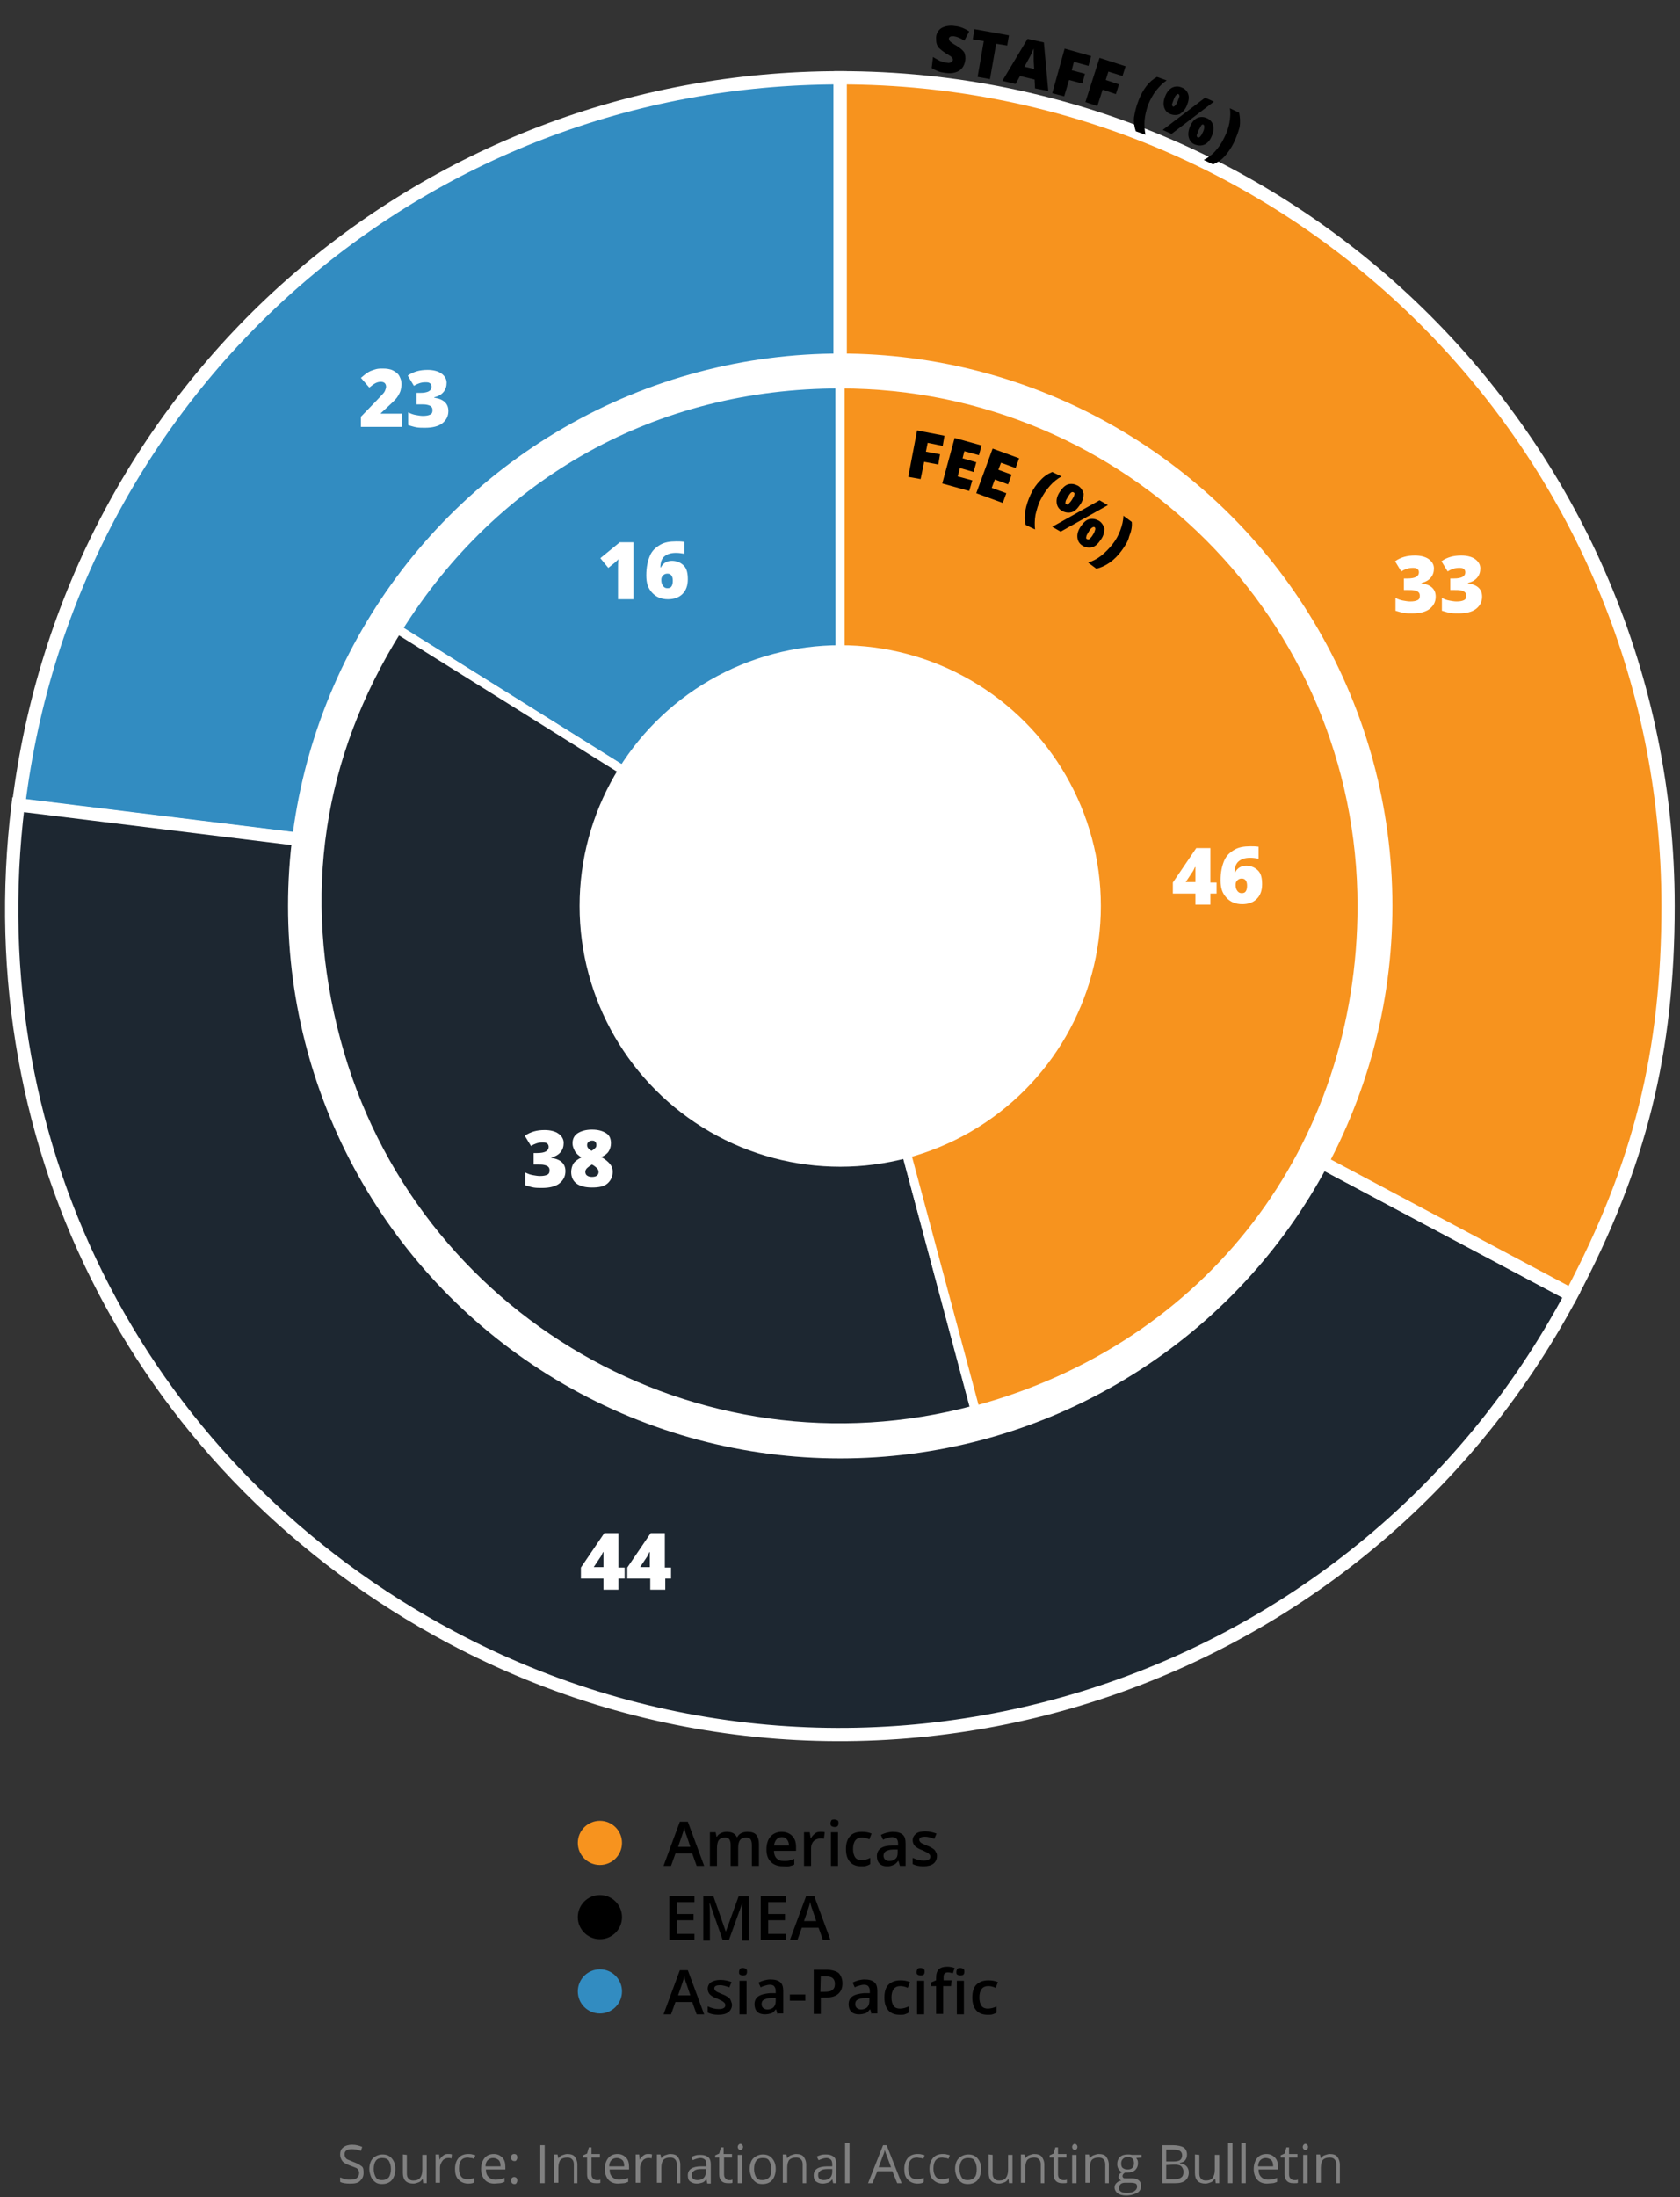
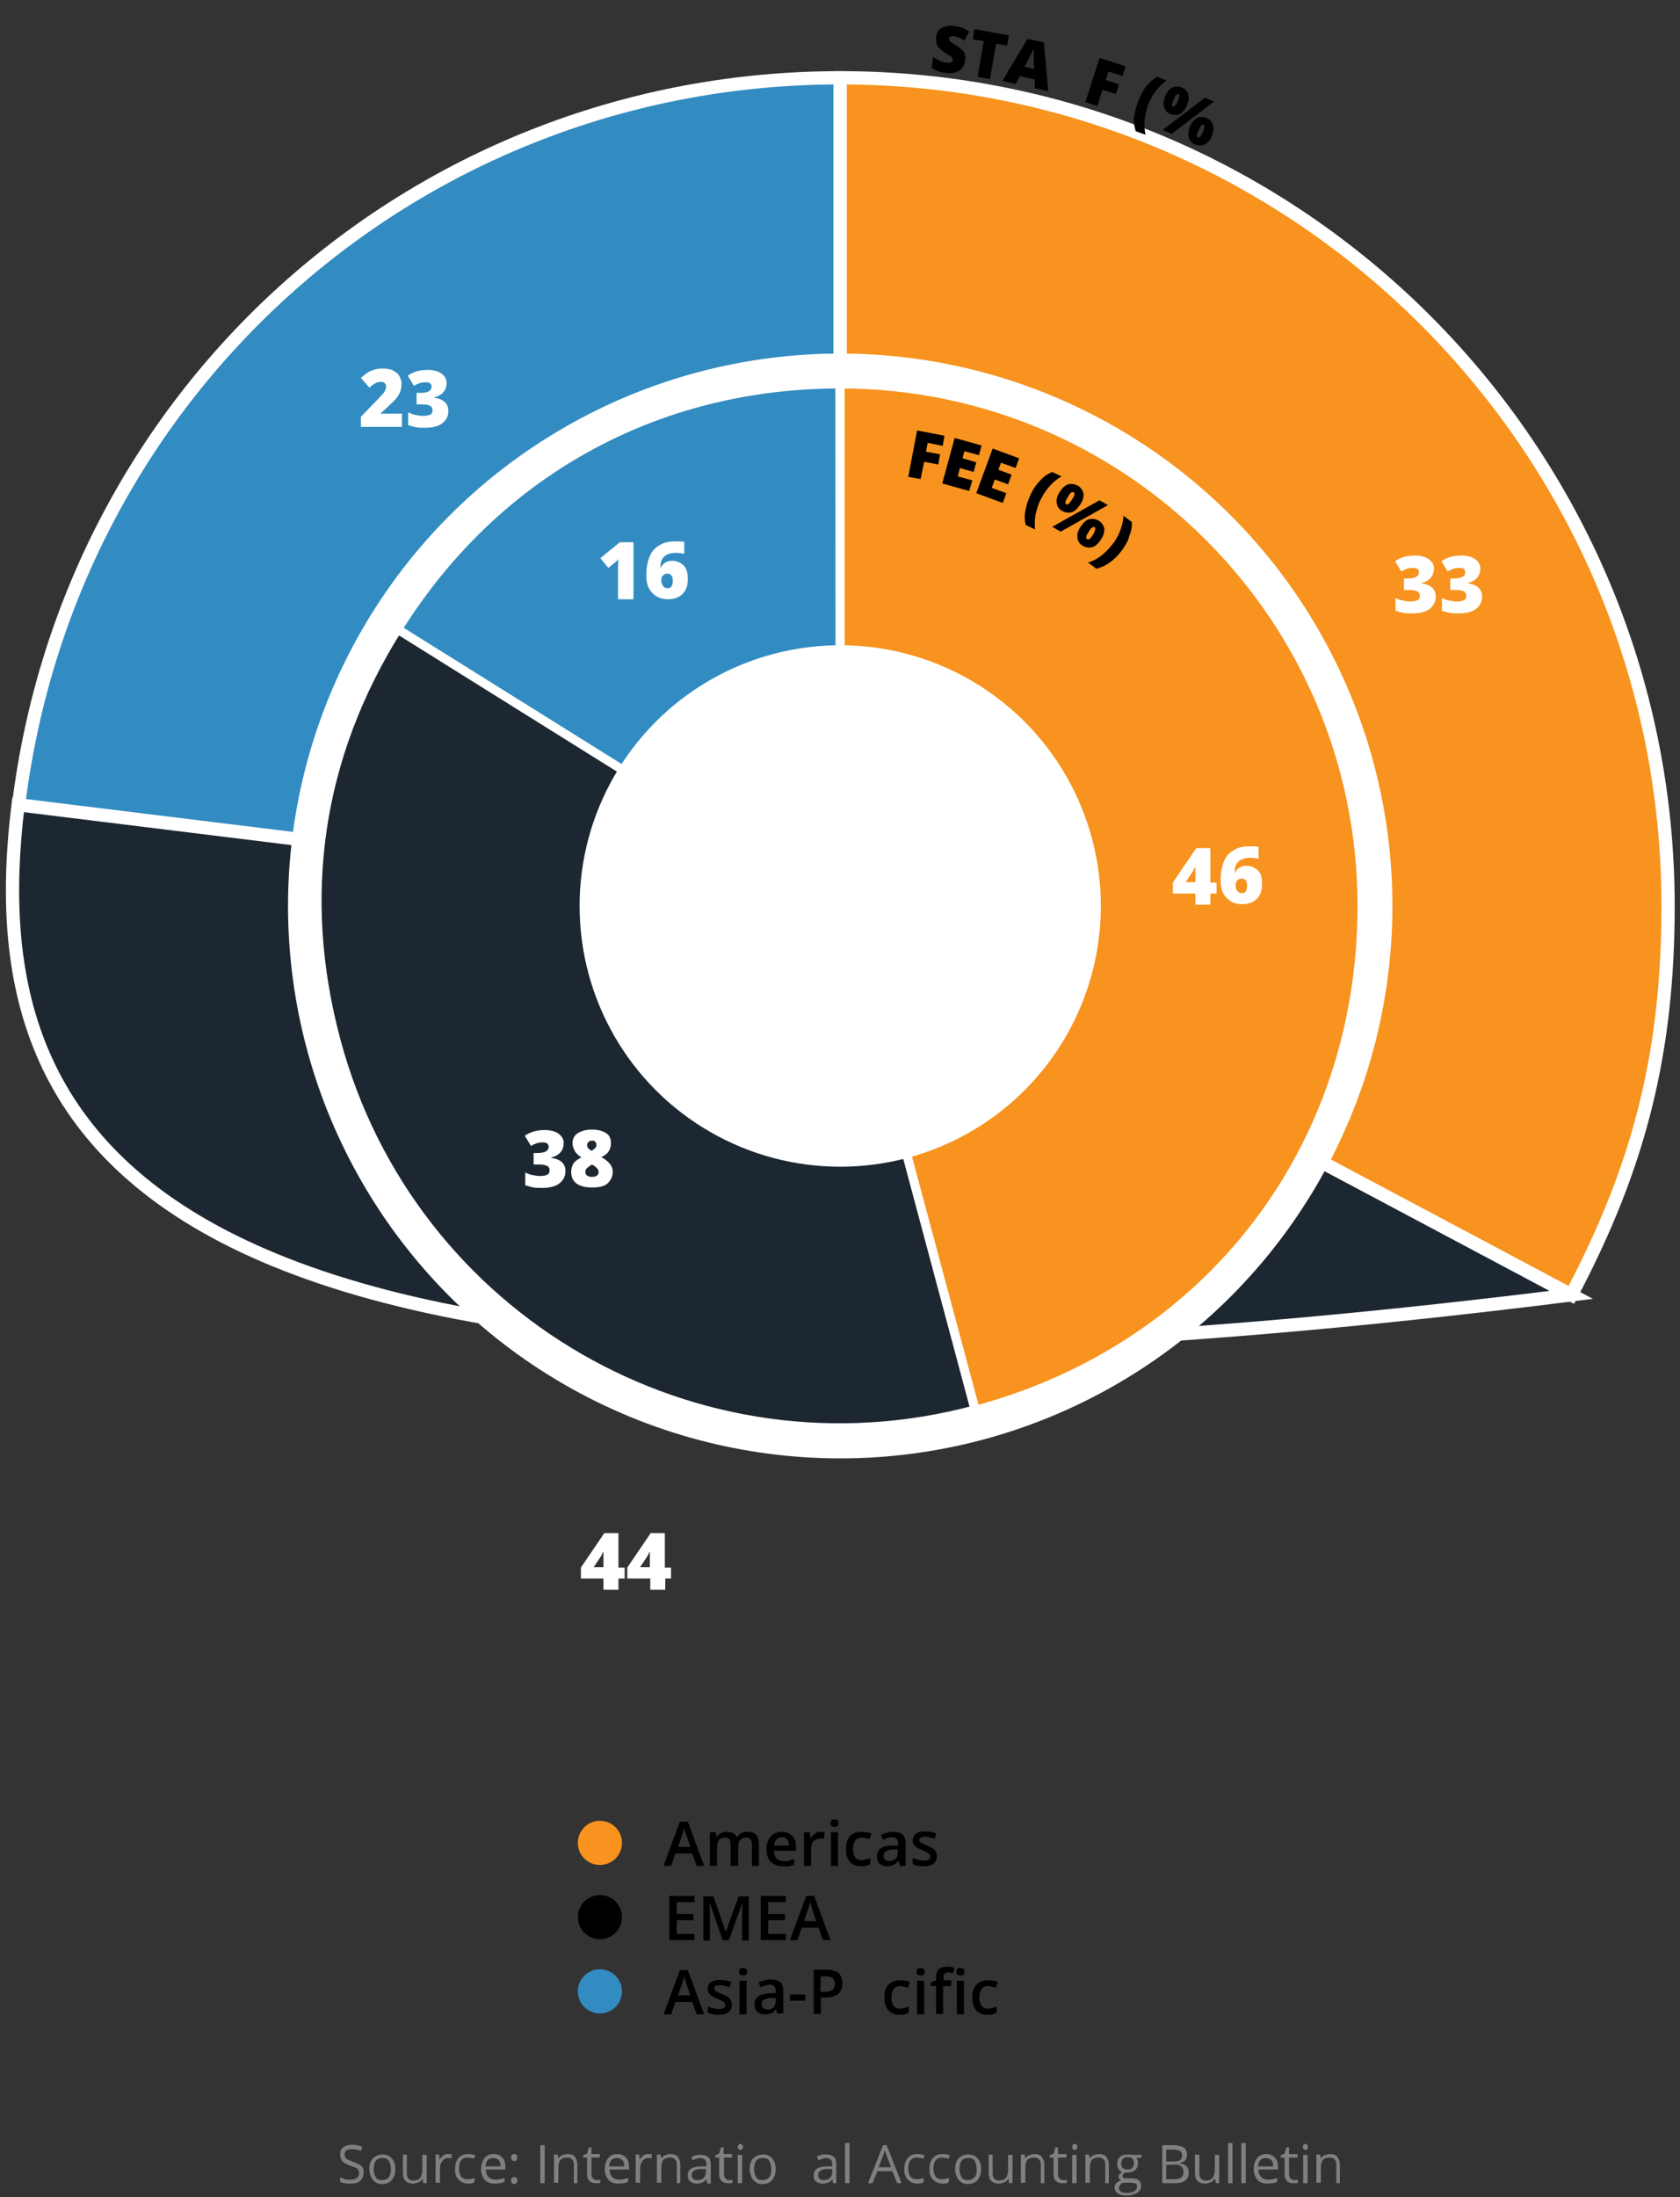
<svg xmlns="http://www.w3.org/2000/svg" version="1.1" id="Layer_1" x="0px" y="0px" viewBox="0 0 380.3 497.2" style="enable-background:new 0 0 380.3 497.2;" xml:space="preserve" width="380.3" height="497.2">
  <rect x="0" y="0" width="380.3" height="497.2" fill="#333333" stroke="none" />
  <style type="text/css">
	.st0{fill:#328CC1;stroke:#FFFFFF;stroke-width:3;stroke-miterlimit:10;}
	.st1{fill:#1D2731;stroke:#FFFFFF;stroke-width:3;stroke-miterlimit:10;}
	.st2{fill:#F7931E;stroke:#FFFFFF;stroke-width:3;stroke-miterlimit:10;}
	.st3{fill:#FFFFFF;}
	.st4{fill:#328CC1;stroke:#FFFFFF;stroke-width:2;stroke-miterlimit:10;}
	.st5{fill:#1D2731;stroke:#FFFFFF;stroke-width:2;stroke-miterlimit:10;}
	.st6{fill:#F7931E;stroke:#FFFFFF;stroke-width:2;stroke-miterlimit:10;}
	.st7{fill:#808080;}
	.st8{fill:#F7931E;}
	.st9{fill:#328CC1;}
</style>
  <g>
    <g>
      <g>
        <g>
          <g>
            <path class="st0" d="M190.2,205l-186-22.8C15.8,87.7,95,17.6,190.2,17.6V205z" />
          </g>
        </g>
        <g>
          <g>
-             <path class="st1" d="M190.2,205l165.5,88c-48.6,91.4-162.1,126.1-253.5,77.5C32.7,333.5-5.5,260.2,4.1,182.1L190.2,205z" />
+             <path class="st1" d="M190.2,205l165.5,88C32.7,333.5-5.5,260.2,4.1,182.1L190.2,205z" />
          </g>
        </g>
        <g>
          <g>
            <path class="st2" d="M190.2,205V17.6c103.5,0,187.4,83.9,187.4,187.4c0,33.1-6.4,58.7-21.9,88L190.2,205z" />
          </g>
        </g>
      </g>
    </g>
    <circle class="st3" cx="190.2" cy="205" r="125" />
    <g>
      <g>
        <g>
          <g>
            <path class="st4" d="M190.2,205L90,142.4c22.1-35.4,58.4-55.5,100.1-55.5L190.2,205L190.2,205z" />
          </g>
        </g>
        <g>
          <g>
            <path class="st5" d="M190.2,205l30.5,114c-63,16.9-127.7-20.5-144.6-83.5c-8.8-32.8-4.1-64.4,13.9-93.1L190.2,205z" />
          </g>
        </g>
        <g>
          <g>
            <path class="st6" d="M190.2,205V86.9c65.2,0,118.1,52.9,118.1,118.1c0,54.8-34.6,99.9-87.5,114.1L190.2,205z" />
          </g>
        </g>
      </g>
    </g>
    <circle class="st3" cx="190.2" cy="205" r="59" />
    <g>
      <path class="st3" d="M141.4,357.2H140v2.5h-3.4v-2.5h-5.1v-2.5l5.3-7.8h3.2v7.8h1.4V357.2z M136.6,354.6v-1.5c0-0.3,0-0.7,0-1.1    s0-0.7,0-0.8h-0.1c-0.2,0.5-0.4,0.9-0.7,1.3l-1.4,2.1H136.6z" />
      <path class="st3" d="M152,357.2h-1.4v2.5h-3.4v-2.5H142v-2.5l5.3-7.8h3.2v7.8h1.4v2.5H152z M147.1,354.6v-1.5c0-0.3,0-0.7,0-1.1    s0-0.7,0-0.8H147c-0.2,0.5-0.4,0.9-0.7,1.3l-1.4,2.1H147.1z" />
    </g>
    <g>
      <path class="st3" d="M91,96.6h-9.3v-2.3l3.1-3.2c0.9-0.9,1.5-1.6,1.8-1.9s0.5-0.6,0.6-0.9s0.2-0.5,0.2-0.8s-0.1-0.6-0.3-0.8    s-0.5-0.3-0.9-0.3s-0.8,0.1-1.2,0.3s-0.9,0.6-1.4,1l-1.9-2.2c0.7-0.6,1.2-1,1.7-1.3s0.9-0.4,1.5-0.6s1.1-0.2,1.8-0.2    c0.8,0,1.6,0.1,2.2,0.4s1.2,0.7,1.5,1.3s0.5,1.1,0.5,1.8c0,0.5-0.1,1-0.2,1.4s-0.3,0.8-0.6,1.3s-0.6,0.8-1.1,1.3s-1.4,1.3-2.8,2.6    v0.1H91V96.6z" />
      <path class="st3" d="M101.1,86.6c0,0.8-0.2,1.5-0.7,2.1s-1.2,1-2.1,1.2V90c2.1,0.3,3.2,1.3,3.2,3c0,1.2-0.5,2.1-1.4,2.8    s-2.3,1-3.9,1c-0.7,0-1.3,0-1.9-0.1s-1.2-0.3-1.9-0.5v-2.9c0.6,0.3,1.1,0.5,1.7,0.6s1.1,0.2,1.6,0.2c0.8,0,1.3-0.1,1.7-0.3    s0.5-0.5,0.5-1c0-0.4-0.1-0.6-0.3-0.8s-0.5-0.3-0.9-0.4s-0.9-0.1-1.6-0.1h-0.8v-2.6h0.8c1.8,0,2.6-0.5,2.6-1.4    c0-0.3-0.1-0.6-0.4-0.8s-0.6-0.2-1.1-0.2c-0.8,0-1.7,0.3-2.5,0.8L92.3,85c0.7-0.5,1.4-0.8,2.1-1s1.5-0.3,2.4-0.3    c1.3,0,2.4,0.3,3.1,0.8S101.1,85.7,101.1,86.6z" />
    </g>
    <g>
      <path class="st3" d="M324.6,128.6c0,0.8-0.2,1.5-0.7,2.1s-1.2,1-2.1,1.2v0.1c2.1,0.3,3.2,1.3,3.2,3c0,1.2-0.5,2.1-1.4,2.8    s-2.3,1-3.9,1c-0.7,0-1.3,0-1.9-0.1s-1.2-0.3-1.9-0.5v-2.9c0.6,0.3,1.1,0.5,1.7,0.6s1.1,0.2,1.6,0.2c0.8,0,1.3-0.1,1.7-0.3    s0.5-0.5,0.5-1c0-0.4-0.1-0.6-0.3-0.8s-0.5-0.3-0.9-0.4s-0.9-0.1-1.6-0.1h-0.8v-2.6h0.8c1.8,0,2.6-0.5,2.6-1.4    c0-0.3-0.1-0.6-0.4-0.8s-0.6-0.2-1.1-0.2c-0.8,0-1.7,0.3-2.5,0.8l-1.4-2.3c0.7-0.5,1.4-0.8,2.1-1s1.5-0.3,2.4-0.3    c1.3,0,2.4,0.3,3.1,0.8S324.6,127.7,324.6,128.6z" />
      <path class="st3" d="M335.1,128.6c0,0.8-0.2,1.5-0.7,2.1s-1.2,1-2.1,1.2v0.1c2.1,0.3,3.2,1.3,3.2,3c0,1.2-0.5,2.1-1.4,2.8    s-2.3,1-3.9,1c-0.7,0-1.3,0-1.9-0.1s-1.2-0.3-1.9-0.5v-2.9c0.6,0.3,1.1,0.5,1.7,0.6s1.1,0.2,1.6,0.2c0.8,0,1.3-0.1,1.7-0.3    s0.5-0.5,0.5-1c0-0.4-0.1-0.6-0.3-0.8s-0.5-0.3-0.9-0.4s-0.9-0.1-1.6-0.1h-0.8v-2.6h0.8c1.8,0,2.6-0.5,2.6-1.4    c0-0.3-0.1-0.6-0.4-0.8s-0.6-0.2-1.1-0.2c-0.8,0-1.7,0.3-2.5,0.8l-1.4-2.3c0.7-0.5,1.4-0.8,2.1-1s1.5-0.3,2.4-0.3    c1.3,0,2.4,0.3,3.1,0.8S335.1,127.7,335.1,128.6z" />
    </g>
    <g>
      <path class="st3" d="M275.4,202.2H274v2.5h-3.4v-2.5h-5.1v-2.5l5.3-7.8h3.2v7.8h1.4V202.2z M270.6,199.6v-1.5c0-0.3,0-0.7,0-1.1    s0-0.7,0-0.8h-0.1c-0.2,0.5-0.4,0.9-0.7,1.3l-1.4,2.1H270.6z" />
      <path class="st3" d="M276.3,199.2c0-1.8,0.3-3.2,0.8-4.4s1.3-1.9,2.3-2.5s2.2-0.8,3.7-0.8c0.5,0,1.1,0,1.8,0.1v2.7    c-0.6-0.1-1.2-0.2-1.9-0.2c-1.2,0-2,0.3-2.6,0.8s-0.9,1.3-0.9,2.5h0.1c0.5-1,1.4-1.5,2.5-1.5s2,0.4,2.7,1.1s0.9,1.8,0.9,3.1    c0,1.4-0.4,2.5-1.2,3.3s-1.9,1.2-3.3,1.2c-1.5,0-2.7-0.5-3.6-1.5S276.3,201,276.3,199.2z M281.1,202.1c0.4,0,0.7-0.1,0.9-0.4    s0.3-0.7,0.3-1.3c0-1-0.4-1.6-1.2-1.6c-0.4,0-0.7,0.1-1,0.4s-0.4,0.6-0.4,1c0,0.6,0.1,1,0.4,1.4S280.7,202.1,281.1,202.1z" />
    </g>
    <g>
      <path class="st3" d="M143.4,135.6h-3.5v-6.8c0-0.8,0-1.6,0.1-2.3c-0.2,0.3-0.5,0.5-0.8,0.8l-1.5,1.2l-1.8-2.2l4.4-3.6h3.1V135.6z" />
      <path class="st3" d="M146.3,130.2c0-1.8,0.3-3.2,0.8-4.4s1.3-1.9,2.3-2.5s2.2-0.8,3.7-0.8c0.5,0,1.1,0,1.8,0.1v2.7    c-0.6-0.1-1.2-0.2-1.9-0.2c-1.2,0-2,0.3-2.6,0.8s-0.9,1.3-0.9,2.5h0.1c0.5-1,1.4-1.5,2.5-1.5s2,0.4,2.7,1.1    c0.7,0.7,0.9,1.8,0.9,3.1c0,1.4-0.4,2.5-1.2,3.3s-1.9,1.2-3.3,1.2c-1.5,0-2.7-0.5-3.6-1.5S146.3,132,146.3,130.2z M151.1,133.1    c0.4,0,0.7-0.1,0.9-0.4s0.3-0.7,0.3-1.3c0-1-0.4-1.6-1.2-1.6c-0.4,0-0.7,0.1-1,0.4s-0.4,0.6-0.4,1c0,0.6,0.1,1,0.4,1.4    S150.7,133.1,151.1,133.1z" />
    </g>
    <g>
      <path class="st3" d="M127.6,258.6c0,0.8-0.2,1.5-0.7,2.1s-1.2,1-2.1,1.2v0.1c2.1,0.3,3.2,1.3,3.2,3c0,1.2-0.5,2.1-1.4,2.8    s-2.3,1-3.9,1c-0.7,0-1.3,0-1.9-0.1s-1.2-0.3-1.9-0.5v-2.9c0.6,0.3,1.1,0.5,1.7,0.6s1.1,0.2,1.6,0.2c0.8,0,1.3-0.1,1.7-0.3    s0.5-0.5,0.5-1c0-0.4-0.1-0.6-0.3-0.8s-0.5-0.3-0.9-0.4s-0.9-0.1-1.6-0.1h-0.8v-2.6h0.8c1.8,0,2.6-0.5,2.6-1.4    c0-0.3-0.1-0.6-0.4-0.8s-0.6-0.2-1.1-0.2c-0.8,0-1.7,0.3-2.5,0.8l-1.4-2.3c0.7-0.5,1.4-0.8,2.1-1s1.5-0.3,2.4-0.3    c1.3,0,2.4,0.3,3.1,0.8S127.6,257.7,127.6,258.6z" />
      <path class="st3" d="M134,255.6c1.4,0,2.4,0.3,3.2,0.8c0.8,0.5,1.1,1.3,1.1,2.3c0,0.7-0.2,1.3-0.5,1.8s-0.9,1-1.7,1.3    c0.9,0.5,1.6,1.1,2,1.6s0.6,1.1,0.6,1.7c0,1.1-0.4,2-1.2,2.7s-2,0.9-3.5,0.9s-2.7-0.3-3.5-0.9s-1.2-1.5-1.2-2.6    c0-0.7,0.2-1.4,0.5-1.9s1-1,1.8-1.4c-0.7-0.5-1.2-0.9-1.5-1.5s-0.5-1.1-0.5-1.7c0-1,0.4-1.8,1.2-2.3S132.7,255.6,134,255.6z     M132.5,265.1c0,0.4,0.1,0.7,0.4,0.9s0.6,0.3,1.1,0.3c1,0,1.5-0.4,1.5-1.1c0-0.3-0.1-0.6-0.3-0.8s-0.6-0.6-1.2-0.9    c-0.5,0.3-0.9,0.6-1.1,0.8S132.5,264.8,132.5,265.1z M134,258.1c-0.3,0-0.6,0.1-0.8,0.3s-0.3,0.4-0.3,0.7c0,0.5,0.3,0.9,1,1.3    c0.4-0.2,0.7-0.5,0.9-0.7s0.2-0.4,0.2-0.7c0-0.3-0.1-0.5-0.3-0.7S134.3,258.1,134,258.1z" />
    </g>
    <g>
      <path d="M218.5,13.7c-0.1,0.6-0.3,1.2-0.7,1.7s-0.9,0.8-1.6,1c-0.7,0.2-1.4,0.2-2.2,0.1c-0.7-0.1-1.3-0.2-1.7-0.4    c-0.5-0.2-0.9-0.4-1.4-0.7l0.3-2.5c0.5,0.3,1,0.6,1.6,0.9c0.6,0.2,1.1,0.4,1.6,0.4c0.4,0.1,0.7,0,0.9-0.1s0.3-0.3,0.4-0.5    c0-0.1,0-0.3-0.1-0.4c-0.1-0.1-0.2-0.2-0.3-0.4c-0.2-0.1-0.6-0.4-1.3-0.8c-0.6-0.4-1.1-0.8-1.4-1.1c-0.3-0.3-0.5-0.7-0.6-1.1    c-0.1-0.4-0.1-0.9-0.1-1.4c0.1-1,0.6-1.7,1.3-2.1c0.8-0.4,1.8-0.6,3-0.4c1.1,0.1,2.1,0.5,3.2,1.2l-1.1,2.1c-0.9-0.6-1.7-0.9-2.4-1    c-0.4,0-0.6,0-0.8,0.1s-0.3,0.3-0.3,0.4c0,0.2,0.1,0.4,0.2,0.6c0.2,0.2,0.7,0.6,1.6,1.1c0.8,0.5,1.4,1,1.7,1.5    C218.5,12.4,218.6,13,218.5,13.7z" />
      <path d="M224.1,17.9l-2.8-0.5l1.4-8.1l-2.5-0.4l0.4-2.3l7.8,1.4l-0.4,2.3l-2.5-0.4L224.1,17.9z" />
      <path d="M234.3,20l-0.1-2l-3.3-0.8l-1,1.8l-3-0.7l5.7-9.5l3.7,0.8l1,11L234.3,20z M234.1,15.6l-0.1-1.8c0-0.4,0-0.9,0-1.5    s0-1.1,0-1.3c-0.1,0.2-0.3,0.6-0.5,1.1s-0.8,1.5-1.6,3L234.1,15.6z" />
-       <path d="M240.9,21.8l-2.7-0.7L241,11l6,1.7l-0.6,2.2l-3.3-0.9l-0.5,1.9l3,0.8l-0.6,2.2l-3-0.8L240.9,21.8z" />
      <path d="M248.4,24l-2.7-0.9l3.2-10l5.9,1.9l-0.7,2.2l-3.2-1l-0.6,1.9l3,1l-0.7,2.2l-3-1L248.4,24z" />
      <path d="M257.7,22.8c0.5-1.3,1.1-2.4,1.8-3.3c0.7-0.9,1.5-1.6,2.4-2.1l2.2,0.8c-0.9,0.6-1.6,1.3-2.4,2.3c-0.7,0.9-1.3,2-1.8,3.2    c-0.4,1.2-0.7,2.3-0.8,3.5c-0.1,1.2,0,2.2,0.2,3.3l-2.2-0.8c-0.3-0.9-0.5-2-0.4-3.1C256.9,25.3,257.2,24.1,257.7,22.8z" />
      <path d="M274.8,23l-9.6,7.3l-2-0.9l9.6-7.3L274.8,23z M268.7,23.8c-0.4,1-1,1.6-1.6,2c-0.7,0.3-1.4,0.3-2.2,0    c-0.8-0.3-1.2-0.9-1.4-1.6c-0.2-0.7-0.1-1.6,0.3-2.5c0.4-1,1-1.6,1.6-1.9c0.7-0.3,1.4-0.3,2.1,0c0.8,0.3,1.3,0.9,1.5,1.6    C269.2,22,269.1,22.8,268.7,23.8z M265.7,22.5c-0.2,0.5-0.3,0.9-0.4,1.1c0,0.3,0.1,0.4,0.2,0.5s0.3,0,0.5-0.2s0.4-0.5,0.6-1    s0.3-0.9,0.4-1.1c0-0.3-0.1-0.4-0.2-0.5c-0.2-0.1-0.3,0-0.5,0.2C266.1,21.6,265.9,22,265.7,22.5z M274.3,30.8    c-0.4,1-1,1.6-1.6,1.9c-0.7,0.3-1.4,0.3-2.2,0c-0.8-0.3-1.2-0.9-1.4-1.6s-0.1-1.6,0.3-2.5c0.4-1,1-1.6,1.6-1.9    c0.7-0.3,1.4-0.3,2.1,0c0.8,0.3,1.3,0.9,1.5,1.6C274.8,29,274.7,29.9,274.3,30.8z M271.3,29.5c-0.2,0.5-0.3,0.9-0.4,1.1    c0,0.3,0.1,0.4,0.2,0.5c0.2,0.1,0.4,0,0.6-0.2s0.4-0.6,0.6-1s0.3-0.8,0.3-1.1c0-0.3,0-0.5-0.2-0.6s-0.3,0-0.5,0.2    C271.8,28.7,271.6,29,271.3,29.5z" />
-       <path d="M279.3,32.3c-0.6,1.2-1.3,2.2-2.1,3.1s-1.7,1.4-2.6,1.8l-2.1-1c0.9-0.5,1.8-1.1,2.6-2c0.8-0.9,1.5-1.9,2-3    c0.6-1.1,1-2.3,1.2-3.4c0.2-1.2,0.3-2.3,0.1-3.3l2.1,1c0.2,1,0.3,2.1,0.1,3.3C280.3,29.9,279.9,31,279.3,32.3z" />
    </g>
    <g>
      <path d="M208.4,108.4l-2.8-0.5l2-10.5l6.2,1.2l-0.4,2.3l-3.4-0.7l-0.4,2l3.2,0.6l-0.4,2.3l-3.2-0.6L208.4,108.4z" />
      <path d="M219.4,111.1l-6.1-1.7l2.8-10.3l6.1,1.7l-0.6,2.2l-3.3-0.9l-0.4,1.6l3.1,0.9l-0.6,2.2l-3.1-0.9l-0.5,1.9l3.3,0.9    L219.4,111.1z" />
      <path d="M227,113.8l-6-2.2l3.7-10.1l6,2.2l-0.8,2.2l-3.3-1.2l-0.6,1.6l3,1.1l-0.8,2.2l-3-1.1l-0.7,1.9l3.3,1.2L227,113.8z" />
      <path d="M233.3,111.9c0.6-1.3,1.3-2.3,2.2-3.2c0.8-0.9,1.7-1.5,2.7-1.9l2.1,1c-0.9,0.5-1.8,1.2-2.6,2.1s-1.5,1.9-2.1,3.1    c-0.6,1.1-0.9,2.3-1.2,3.5c-0.2,1.2-0.2,2.3-0.1,3.3l-2.1-1c-0.3-1-0.3-2.1-0.1-3.2C232.3,114.4,232.7,113.2,233.3,111.9z" />
      <path d="M250.8,114.3l-10.7,6l-1.9-1.1l10.7-6L250.8,114.3z M244.5,114.2c-0.6,0.9-1.2,1.5-1.9,1.7s-1.5,0.1-2.2-0.3    s-1.1-1-1.2-1.8c-0.1-0.8,0.1-1.6,0.7-2.5c0.6-0.9,1.2-1.5,1.9-1.7s1.4-0.1,2.2,0.3c0.7,0.4,1.1,1.1,1.3,1.8    C245.3,112.5,245.1,113.4,244.5,114.2z M241.7,112.5c-0.3,0.5-0.5,0.8-0.5,1.1c-0.1,0.3,0,0.4,0.2,0.5s0.3,0.1,0.5-0.1    s0.5-0.5,0.8-1s0.5-0.8,0.5-1.1c0.1-0.3,0-0.4-0.2-0.5s-0.3-0.1-0.6,0.1C242.2,111.7,242,112,241.7,112.5z M249.2,122.1    c-0.6,0.9-1.2,1.5-1.9,1.7s-1.5,0.1-2.2-0.3s-1.1-1-1.2-1.8c-0.1-0.8,0.1-1.6,0.7-2.5c0.6-0.9,1.2-1.5,1.9-1.7s1.4-0.1,2.2,0.3    c0.7,0.4,1.1,1.1,1.3,1.8C250,120.4,249.8,121.3,249.2,122.1z M246.4,120.4c-0.3,0.5-0.5,0.8-0.5,1.1c-0.1,0.3,0,0.4,0.2,0.5    s0.4,0.1,0.6-0.1c0.2-0.2,0.5-0.5,0.7-0.9c0.3-0.4,0.4-0.8,0.5-1.1c0.1-0.3,0-0.5-0.1-0.6c-0.2-0.1-0.3-0.1-0.6,0.1    C246.9,119.6,246.7,119.9,246.4,120.4z" />
      <path d="M253.9,124.6c-0.8,1.1-1.7,2-2.7,2.7s-1.9,1.1-3,1.4l-1.9-1.4c1-0.3,2-0.8,2.9-1.5s1.8-1.6,2.6-2.6s1.4-2.1,1.8-3.2    c0.4-1.1,0.7-2.2,0.7-3.3l1.9,1.4c0.1,1.1-0.1,2.1-0.6,3.3C255.4,122.4,254.7,123.5,253.9,124.6z" />
    </g>
    <g>
      <path class="st7" d="M82.3,491.7c0,0.8-0.3,1.3-0.8,1.8s-1.3,0.6-2.2,0.6c-1,0-1.8-0.1-2.3-0.4v-1c0.4,0.1,0.7,0.3,1.1,0.4    c0.4,0.1,0.8,0.1,1.2,0.1c0.7,0,1.2-0.1,1.5-0.4c0.3-0.3,0.5-0.6,0.5-1.1c0-0.3-0.1-0.5-0.2-0.7c-0.1-0.2-0.3-0.4-0.6-0.5    c-0.3-0.1-0.7-0.3-1.3-0.5c-0.8-0.3-1.4-0.6-1.7-1c-0.3-0.4-0.5-0.9-0.5-1.5c0-0.7,0.2-1.2,0.7-1.6s1.2-0.6,2-0.6    c0.9,0,1.6,0.2,2.3,0.5l-0.3,0.9c-0.7-0.3-1.4-0.4-2.1-0.4c-0.5,0-0.9,0.1-1.2,0.3c-0.3,0.2-0.4,0.5-0.4,0.9    c0,0.3,0.1,0.5,0.2,0.7c0.1,0.2,0.3,0.4,0.6,0.5c0.3,0.1,0.7,0.3,1.2,0.5c0.9,0.3,1.5,0.7,1.9,1S82.3,491.1,82.3,491.7z" />
      <path class="st7" d="M89.5,490.8c0,1-0.3,1.9-0.8,2.5s-1.3,0.9-2.2,0.9c-0.6,0-1.1-0.1-1.5-0.4s-0.8-0.7-1-1.2    c-0.2-0.5-0.4-1.1-0.4-1.8c0-1,0.3-1.9,0.8-2.4s1.3-0.9,2.2-0.9s1.6,0.3,2.1,0.9S89.5,489.7,89.5,490.8z M84.6,490.8    c0,0.8,0.2,1.4,0.5,1.9c0.3,0.5,0.8,0.6,1.4,0.6c0.6,0,1.1-0.2,1.5-0.6c0.3-0.4,0.5-1.1,0.5-1.9s-0.2-1.4-0.5-1.9    c-0.3-0.4-0.8-0.6-1.5-0.6c-0.6,0-1.1,0.2-1.4,0.6S84.6,489.9,84.6,490.8z" />
      <path class="st7" d="M92.1,487.6v4.2c0,0.5,0.1,0.9,0.4,1.2s0.6,0.4,1.1,0.4c0.7,0,1.2-0.2,1.5-0.6s0.5-1,0.5-1.8v-3.4h1v6.4h-0.8    l-0.1-0.9h-0.1c-0.2,0.3-0.5,0.6-0.8,0.7s-0.8,0.3-1.2,0.3c-0.8,0-1.4-0.2-1.8-0.6s-0.6-1-0.6-1.8v-4.2L92.1,487.6L92.1,487.6z" />
      <path class="st7" d="M101.5,487.4c0.3,0,0.5,0,0.8,0.1l-0.1,0.9c-0.3-0.1-0.5-0.1-0.7-0.1c-0.5,0-1,0.2-1.3,0.6s-0.6,0.9-0.6,1.6    v3.4h-1v-6.4h0.8l0.1,1.2l0,0c0.2-0.4,0.5-0.7,0.9-1S101.1,487.4,101.5,487.4z" />
      <path class="st7" d="M106,494.1c-0.9,0-1.6-0.3-2.2-0.9s-0.8-1.4-0.8-2.4c0-1.1,0.3-1.9,0.8-2.5s1.3-0.9,2.2-0.9    c0.3,0,0.6,0,0.9,0.1s0.6,0.1,0.7,0.2l-0.3,0.8c-0.2-0.1-0.4-0.2-0.7-0.2s-0.5-0.1-0.7-0.1c-1.3,0-2,0.8-2,2.5    c0,0.8,0.2,1.4,0.5,1.8s0.8,0.6,1.4,0.6c0.5,0,1.1-0.1,1.6-0.3v0.9C107.2,494,106.7,494.1,106,494.1z" />
      <path class="st7" d="M111.9,494.1c-0.9,0-1.7-0.3-2.2-0.9s-0.8-1.4-0.8-2.4s0.3-1.9,0.8-2.5s1.2-0.9,2.1-0.9    c0.8,0,1.4,0.3,1.9,0.8s0.7,1.2,0.7,2.1v0.6H110c0,0.8,0.2,1.3,0.6,1.7s0.9,0.6,1.5,0.6c0.7,0,1.4-0.1,2.1-0.4v0.9    c-0.3,0.1-0.7,0.3-1,0.3S112.3,494.1,111.9,494.1z M111.6,488.3c-0.5,0-0.9,0.2-1.2,0.5s-0.5,0.8-0.5,1.4h3.4    c0-0.6-0.1-1.1-0.4-1.4S112.1,488.3,111.6,488.3z" />
      <path class="st7" d="M115.7,488.2c0-0.5,0.2-0.8,0.7-0.8s0.7,0.3,0.7,0.8c0,0.3-0.1,0.4-0.2,0.6s-0.3,0.2-0.5,0.2    s-0.4-0.1-0.5-0.2S115.7,488.5,115.7,488.2z M115.7,493.4c0-0.3,0.1-0.5,0.2-0.6s0.3-0.2,0.5-0.2s0.4,0.1,0.5,0.2s0.2,0.3,0.2,0.6    c0,0.3-0.1,0.4-0.2,0.6s-0.3,0.2-0.5,0.2s-0.4-0.1-0.5-0.2S115.7,493.6,115.7,493.4z" />
      <path class="st7" d="M122.3,494v-8.6h1v8.6H122.3z" />
      <path class="st7" d="M129.9,494v-4.2c0-0.5-0.1-0.9-0.4-1.2s-0.6-0.4-1.1-0.4c-0.7,0-1.2,0.2-1.5,0.5s-0.5,1-0.5,1.8v3.4h-1v-6.4    h0.8l0.2,0.9l0,0c0.2-0.3,0.5-0.6,0.8-0.7s0.8-0.3,1.2-0.3c0.8,0,1.4,0.2,1.7,0.6c0.3,0.4,0.6,1,0.6,1.8v4.2L129.9,494L129.9,494z    " />
      <path class="st7" d="M135,493.3c0.2,0,0.3,0,0.5,0s0.3-0.1,0.4-0.1v0.7c-0.1,0.1-0.3,0.1-0.5,0.1s-0.4,0-0.6,0    c-1.2,0-1.9-0.7-1.9-2v-3.8H132v-0.5l0.9-0.4l0.4-1.4h0.6v1.5h1.9v0.8h-1.9v3.8c0,0.4,0.1,0.7,0.3,0.9    C134.4,493.1,134.7,493.3,135,493.3z" />
      <path class="st7" d="M139.9,494.1c-0.9,0-1.7-0.3-2.2-0.9s-0.8-1.4-0.8-2.4s0.3-1.9,0.8-2.5s1.2-0.9,2.1-0.9    c0.8,0,1.4,0.3,1.9,0.8s0.7,1.2,0.7,2.1v0.6H138c0,0.8,0.2,1.3,0.6,1.7c0.4,0.4,0.9,0.6,1.5,0.6c0.7,0,1.4-0.1,2.1-0.4v0.9    c-0.3,0.1-0.7,0.3-1,0.3S140.3,494.1,139.9,494.1z M139.6,488.3c-0.5,0-0.9,0.2-1.2,0.5c-0.3,0.3-0.5,0.8-0.5,1.4h3.4    c0-0.6-0.1-1.1-0.4-1.4S140.1,488.3,139.6,488.3z" />
      <path class="st7" d="M146.8,487.4c0.3,0,0.5,0,0.8,0.1l-0.1,0.9c-0.3-0.1-0.5-0.1-0.7-0.1c-0.5,0-1,0.2-1.3,0.6s-0.6,0.9-0.6,1.6    v3.4h-1v-6.4h0.8l0.1,1.2l0,0c0.2-0.4,0.5-0.7,0.9-1C146.1,487.4,146.4,487.4,146.8,487.4z" />
      <path class="st7" d="M153.2,494v-4.2c0-0.5-0.1-0.9-0.4-1.2s-0.6-0.4-1.1-0.4c-0.7,0-1.2,0.2-1.5,0.5s-0.5,1-0.5,1.8v3.4h-1v-6.4    h0.8l0.2,0.9l0,0c0.2-0.3,0.5-0.6,0.8-0.7s0.8-0.3,1.2-0.3c0.8,0,1.4,0.2,1.7,0.6s0.6,1,0.6,1.8v4.2L153.2,494L153.2,494z" />
      <path class="st7" d="M160.1,494l-0.2-0.9l0,0c-0.3,0.4-0.6,0.7-1,0.8s-0.7,0.2-1.2,0.2c-0.6,0-1.1-0.2-1.5-0.5s-0.5-0.8-0.5-1.4    c0-1.3,1-2,3.1-2h1.1v-0.4c0-0.5-0.1-0.9-0.3-1.1s-0.6-0.4-1-0.4c-0.5,0-1.1,0.2-1.8,0.5l-0.3-0.7c0.3-0.2,0.7-0.3,1-0.4    s0.8-0.1,1.1-0.1c0.8,0,1.3,0.2,1.7,0.5s0.6,0.9,0.6,1.6v4.4h-0.8V494z M157.9,493.3c0.6,0,1.1-0.2,1.4-0.5s0.5-0.8,0.5-1.4v-0.6    h-1c-0.8,0-1.3,0.1-1.7,0.4s-0.5,0.5-0.5,1c0,0.4,0.1,0.6,0.3,0.8S157.5,493.3,157.9,493.3z" />
      <path class="st7" d="M164.9,493.3c0.2,0,0.3,0,0.5,0s0.3-0.1,0.4-0.1v0.7c-0.1,0.1-0.3,0.1-0.5,0.1s-0.4,0-0.6,0    c-1.2,0-1.9-0.7-1.9-2v-3.8h-0.9v-0.5l0.9-0.4l0.4-1.4h0.6v1.5h1.9v0.8h-1.8v3.8c0,0.4,0.1,0.7,0.3,0.9S164.6,493.3,164.9,493.3z" />
      <path class="st7" d="M167,485.8c0-0.2,0.1-0.4,0.2-0.5s0.2-0.2,0.4-0.2s0.3,0.1,0.4,0.2s0.2,0.3,0.2,0.5s-0.1,0.4-0.2,0.5    s-0.2,0.2-0.4,0.2s-0.3-0.1-0.4-0.2S167,486,167,485.8z M168,494h-1v-6.4h1V494z" />
      <path class="st7" d="M175.6,490.8c0,1-0.3,1.9-0.8,2.5s-1.3,0.9-2.2,0.9c-0.6,0-1.1-0.1-1.5-0.4s-0.8-0.7-1-1.2s-0.4-1.1-0.4-1.8    c0-1,0.3-1.9,0.8-2.4s1.3-0.9,2.2-0.9s1.6,0.3,2.1,0.9S175.6,489.7,175.6,490.8z M170.7,490.8c0,0.8,0.2,1.4,0.5,1.9    s0.8,0.6,1.4,0.6s1.1-0.2,1.5-0.6s0.5-1.1,0.5-1.9s-0.2-1.4-0.5-1.9s-0.8-0.6-1.5-0.6c-0.6,0-1.1,0.2-1.4,0.6    S170.7,489.9,170.7,490.8z" />
-       <path class="st7" d="M181.7,494v-4.2c0-0.5-0.1-0.9-0.4-1.2s-0.6-0.4-1.1-0.4c-0.7,0-1.2,0.2-1.5,0.5s-0.5,1-0.5,1.8v3.4h-1v-6.4    h0.8l0.2,0.9l0,0c0.2-0.3,0.5-0.6,0.8-0.7s0.8-0.3,1.2-0.3c0.8,0,1.4,0.2,1.7,0.6s0.6,1,0.6,1.8v4.2L181.7,494L181.7,494z" />
      <path class="st7" d="M188.6,494l-0.2-0.9l0,0c-0.3,0.4-0.6,0.7-1,0.8s-0.7,0.2-1.2,0.2c-0.6,0-1.1-0.2-1.5-0.5s-0.5-0.8-0.5-1.4    c0-1.3,1-2,3.1-2h1.1v-0.4c0-0.5-0.1-0.9-0.3-1.1s-0.6-0.4-1-0.4c-0.5,0-1.1,0.2-1.8,0.5l-0.4-0.8c0.3-0.2,0.7-0.3,1-0.4    s0.8-0.1,1.1-0.1c0.8,0,1.3,0.2,1.7,0.5s0.6,0.9,0.6,1.6v4.4H188.6z M186.5,493.3c0.6,0,1.1-0.2,1.4-0.5s0.5-0.8,0.5-1.4v-0.6h-1    c-0.8,0-1.3,0.1-1.7,0.4s-0.5,0.5-0.5,1c0,0.4,0.1,0.6,0.3,0.8S186.1,493.3,186.5,493.3z" />
      <path class="st7" d="M192.3,494h-1v-9.1h1V494z" />
      <path class="st7" d="M203.1,494l-1.1-2.7h-3.4l-1.1,2.7h-1l3.4-8.6h0.8l3.4,8.6H203.1z M201.7,490.4l-1-2.7    c-0.1-0.3-0.3-0.7-0.4-1.2c-0.1,0.4-0.2,0.8-0.4,1.2l-1,2.7H201.7z" />
      <path class="st7" d="M207.7,494.1c-0.9,0-1.6-0.3-2.2-0.9s-0.8-1.4-0.8-2.4c0-1.1,0.3-1.9,0.8-2.5s1.3-0.9,2.2-0.9    c0.3,0,0.6,0,0.9,0.1s0.6,0.1,0.7,0.2l-0.3,0.8c-0.2-0.1-0.4-0.2-0.7-0.2s-0.5-0.1-0.7-0.1c-1.3,0-2,0.8-2,2.5    c0,0.8,0.2,1.4,0.5,1.8s0.8,0.6,1.4,0.6c0.5,0,1.1-0.1,1.6-0.3v0.9C208.9,494,208.3,494.1,207.7,494.1z" />
      <path class="st7" d="M213.4,494.1c-0.9,0-1.6-0.3-2.2-0.9s-0.8-1.4-0.8-2.4c0-1.1,0.3-1.9,0.8-2.5s1.3-0.9,2.2-0.9    c0.3,0,0.6,0,0.9,0.1s0.6,0.1,0.7,0.2l-0.3,0.8c-0.2-0.1-0.4-0.2-0.7-0.2s-0.5-0.1-0.7-0.1c-1.3,0-2,0.8-2,2.5    c0,0.8,0.2,1.4,0.5,1.8s0.8,0.6,1.4,0.6c0.5,0,1.1-0.1,1.6-0.3v0.9C214.6,494,214.1,494.1,213.4,494.1z" />
      <path class="st7" d="M222.1,490.8c0,1-0.3,1.9-0.8,2.5s-1.3,0.9-2.2,0.9c-0.6,0-1.1-0.1-1.5-0.4s-0.8-0.7-1-1.2s-0.4-1.1-0.4-1.8    c0-1,0.3-1.9,0.8-2.4s1.3-0.9,2.2-0.9s1.6,0.3,2.1,0.9S222.1,489.7,222.1,490.8z M217.2,490.8c0,0.8,0.2,1.4,0.5,1.9    s0.8,0.6,1.4,0.6s1.1-0.2,1.5-0.6s0.5-1.1,0.5-1.9s-0.2-1.4-0.5-1.9s-0.8-0.6-1.5-0.6c-0.6,0-1.1,0.2-1.4,0.6    S217.2,489.9,217.2,490.8z" />
      <path class="st7" d="M224.7,487.6v4.2c0,0.5,0.1,0.9,0.4,1.2s0.6,0.4,1.1,0.4c0.7,0,1.2-0.2,1.5-0.6s0.5-1,0.5-1.8v-3.4h1v6.4    h-0.8l-0.1-0.9h-0.1c-0.2,0.3-0.5,0.6-0.8,0.7s-0.8,0.3-1.2,0.3c-0.8,0-1.4-0.2-1.8-0.6s-0.6-1-0.6-1.8v-4.2L224.7,487.6    L224.7,487.6z" />
      <path class="st7" d="M235.6,494v-4.2c0-0.5-0.1-0.9-0.4-1.2s-0.6-0.4-1.1-0.4c-0.7,0-1.2,0.2-1.5,0.5s-0.5,1-0.5,1.8v3.4h-1v-6.4    h0.8l0.2,0.9l0,0c0.2-0.3,0.5-0.6,0.8-0.7s0.8-0.3,1.2-0.3c0.8,0,1.4,0.2,1.7,0.6s0.6,1,0.6,1.8v4.2L235.6,494L235.6,494z" />
      <path class="st7" d="M240.6,493.3c0.2,0,0.3,0,0.5,0s0.3-0.1,0.4-0.1v0.7c-0.1,0.1-0.3,0.1-0.5,0.1s-0.4,0-0.6,0    c-1.2,0-1.9-0.7-1.9-2v-3.8h-0.9v-0.5l0.9-0.4l0.4-1.4h0.6v1.5h1.9v0.8h-1.9v3.8c0,0.4,0.1,0.7,0.3,0.9S240.3,493.3,240.6,493.3z" />
      <path class="st7" d="M242.7,485.8c0-0.2,0.1-0.4,0.2-0.5s0.2-0.2,0.4-0.2s0.3,0.1,0.4,0.2s0.2,0.3,0.2,0.5s-0.1,0.4-0.2,0.5    s-0.2,0.2-0.4,0.2s-0.3-0.1-0.4-0.2S242.7,486,242.7,485.8z M243.7,494h-1v-6.4h1V494z" />
      <path class="st7" d="M250.2,494v-4.2c0-0.5-0.1-0.9-0.4-1.2s-0.6-0.4-1.1-0.4c-0.7,0-1.2,0.2-1.5,0.5s-0.5,1-0.5,1.8v3.4h-1v-6.4    h0.8l0.2,0.9l0,0c0.2-0.3,0.5-0.6,0.8-0.7s0.8-0.3,1.2-0.3c0.8,0,1.4,0.2,1.7,0.6s0.6,1,0.6,1.8v4.2L250.2,494L250.2,494z" />
      <path class="st7" d="M258.4,487.6v0.6l-1.2,0.1c0.1,0.1,0.2,0.3,0.3,0.5s0.1,0.5,0.1,0.7c0,0.6-0.2,1.1-0.6,1.5    c-0.4,0.4-1,0.6-1.8,0.6c-0.2,0-0.4,0-0.5,0c-0.4,0.2-0.6,0.5-0.6,0.8c0,0.2,0.1,0.3,0.2,0.4s0.4,0.1,0.7,0.1h1.1    c0.7,0,1.2,0.1,1.6,0.4c0.4,0.3,0.6,0.7,0.6,1.3c0,0.7-0.3,1.3-0.9,1.6c-0.6,0.3-1.4,0.6-2.5,0.6c-0.8,0-1.5-0.2-1.9-0.5    s-0.7-0.8-0.7-1.3c0-0.4,0.1-0.7,0.4-1s0.6-0.5,1.1-0.6c-0.2-0.1-0.3-0.2-0.4-0.3s-0.2-0.3-0.2-0.5s0.1-0.4,0.2-0.6    s0.3-0.3,0.6-0.5c-0.3-0.1-0.6-0.4-0.8-0.7s-0.3-0.7-0.3-1.1c0-0.7,0.2-1.2,0.6-1.6s1-0.6,1.8-0.6c0.3,0,0.6,0,0.9,0.1H258.4z     M253.3,495.1c0,0.3,0.1,0.6,0.4,0.8s0.7,0.3,1.3,0.3c0.8,0,1.4-0.1,1.8-0.4c0.4-0.3,0.6-0.6,0.6-1c0-0.3-0.1-0.6-0.3-0.7    c-0.2-0.1-0.6-0.2-1.2-0.2h-1.2c-0.4,0-0.8,0.1-1,0.3S253.3,494.7,253.3,495.1z M253.8,489.6c0,0.4,0.1,0.8,0.4,1s0.6,0.3,1.1,0.3    c0.9,0,1.4-0.5,1.4-1.4c0-1-0.5-1.4-1.4-1.4c-0.5,0-0.8,0.1-1.1,0.4S253.8,489.1,253.8,489.6z" />
      <path class="st7" d="M263,485.4h2.4c1.1,0,2,0.2,2.5,0.5s0.8,0.9,0.8,1.6c0,0.5-0.1,0.9-0.4,1.3s-0.7,0.5-1.2,0.6v0.1    c1.3,0.2,2,0.9,2,2.1c0,0.8-0.3,1.4-0.8,1.8s-1.2,0.6-2.2,0.6h-3v-8.6H263z M264,489.1h1.6c0.7,0,1.2-0.1,1.5-0.3    c0.3-0.2,0.5-0.6,0.5-1.1s-0.2-0.8-0.5-1c-0.3-0.2-0.9-0.3-1.6-0.3H264V489.1z M264,489.9v3.2h1.8c0.7,0,1.2-0.1,1.6-0.4    c0.4-0.3,0.5-0.7,0.5-1.3c0-0.5-0.2-0.9-0.5-1.2c-0.3-0.3-0.9-0.4-1.6-0.4L264,489.9L264,489.9z" />
      <path class="st7" d="M271.5,487.6v4.2c0,0.5,0.1,0.9,0.4,1.2s0.6,0.4,1.1,0.4c0.7,0,1.2-0.2,1.5-0.6c0.3-0.4,0.5-1,0.5-1.8v-3.4h1    v6.4h-0.8l-0.1-0.9h-0.2c-0.2,0.3-0.5,0.6-0.8,0.7c-0.3,0.1-0.8,0.3-1.2,0.3c-0.8,0-1.4-0.2-1.8-0.6c-0.4-0.4-0.6-1-0.6-1.8v-4.2    L271.5,487.6L271.5,487.6z" />
      <path class="st7" d="M279,494h-1v-9.1h1V494z" />
      <path class="st7" d="M282,494h-1v-9.1h1V494z" />
      <path class="st7" d="M286.8,494.1c-0.9,0-1.7-0.3-2.2-0.9s-0.8-1.4-0.8-2.4s0.3-1.9,0.8-2.5s1.2-0.9,2.1-0.9    c0.8,0,1.4,0.3,1.9,0.8s0.7,1.2,0.7,2.1v0.6h-4.4c0,0.8,0.2,1.3,0.6,1.7s0.9,0.6,1.5,0.6c0.7,0,1.4-0.1,2.1-0.4v0.9    c-0.3,0.1-0.7,0.3-1,0.3S287.2,494.1,286.8,494.1z M286.5,488.3c-0.5,0-0.9,0.2-1.2,0.5s-0.5,0.8-0.5,1.4h3.4    c0-0.6-0.1-1.1-0.4-1.4S287,488.3,286.5,488.3z" />
      <path class="st7" d="M292.9,493.3c0.2,0,0.3,0,0.5,0s0.3-0.1,0.4-0.1v0.7c-0.1,0.1-0.3,0.1-0.5,0.1s-0.4,0-0.6,0    c-1.2,0-1.9-0.7-1.9-2v-3.8h-0.9v-0.5l0.9-0.4l0.4-1.4h0.6v1.5h1.9v0.8h-1.9v3.8c0,0.4,0.1,0.7,0.3,0.9S292.5,493.3,292.9,493.3z" />
      <path class="st7" d="M294.9,485.8c0-0.2,0.1-0.4,0.2-0.5s0.2-0.2,0.4-0.2c0.2,0,0.3,0.1,0.4,0.2s0.2,0.3,0.2,0.5s-0.1,0.4-0.2,0.5    s-0.2,0.2-0.4,0.2c-0.2,0-0.3-0.1-0.4-0.2S294.9,486,294.9,485.8z M296,494h-1v-6.4h1V494z" />
      <path class="st7" d="M302.5,494v-4.2c0-0.5-0.1-0.9-0.4-1.2s-0.6-0.4-1.1-0.4c-0.7,0-1.2,0.2-1.5,0.5s-0.5,1-0.5,1.8v3.4h-1v-6.4    h0.8l0.2,0.9l0,0c0.2-0.3,0.5-0.6,0.8-0.7s0.8-0.3,1.2-0.3c0.8,0,1.4,0.2,1.7,0.6s0.6,1,0.6,1.8v4.2L302.5,494L302.5,494z" />
    </g>
    <g>
      <path d="M157.7,422.2l-1-2.8h-3.8l-1,2.8h-1.7l3.7-10h1.8l3.7,10H157.7z M156.3,418l-0.9-2.7c-0.1-0.2-0.2-0.5-0.3-0.9    s-0.2-0.7-0.2-0.9c-0.1,0.6-0.3,1.2-0.5,1.8l-0.9,2.6h2.8V418z" />
      <path d="M167,422.2h-1.6v-4.7c0-0.6-0.1-1-0.3-1.3s-0.6-0.4-1-0.4c-0.6,0-1.1,0.2-1.4,0.6c-0.3,0.4-0.4,1.1-0.4,2v3.8h-1.6v-7.6    h1.3l0.2,1h0.1c0.2-0.4,0.5-0.6,0.9-0.8s0.8-0.3,1.3-0.3c1.2,0,1.9,0.4,2.3,1.2h0.1c0.2-0.4,0.5-0.7,0.9-0.9s0.9-0.3,1.4-0.3    c0.9,0,1.6,0.2,2,0.7s0.6,1.2,0.6,2.1v4.9h-1.6v-4.7c0-0.6-0.1-1-0.3-1.3s-0.6-0.4-1-0.4c-0.6,0-1.1,0.2-1.4,0.6    c-0.3,0.4-0.4,1-0.4,1.8v4H167z" />
      <path d="M177.3,422.3c-1.2,0-2.1-0.3-2.8-1s-1-1.6-1-2.8c0-1.2,0.3-2.2,0.9-2.9s1.5-1.1,2.5-1.1s1.8,0.3,2.4,0.9s0.9,1.4,0.9,2.5    v0.9h-5c0,0.7,0.2,1.3,0.6,1.7c0.4,0.4,0.9,0.6,1.6,0.6c0.4,0,0.9,0,1.2-0.1c0.4-0.1,0.8-0.2,1.2-0.4v1.3    c-0.4,0.2-0.8,0.3-1.2,0.4S177.8,422.3,177.3,422.3z M177,415.7c-0.5,0-0.9,0.2-1.2,0.5s-0.5,0.8-0.6,1.4h3.4    c0-0.6-0.2-1.1-0.5-1.4C177.9,415.9,177.5,415.7,177,415.7z" />
      <path d="M185.9,414.5c0.3,0,0.6,0,0.8,0.1l-0.2,1.5c-0.2-0.1-0.5-0.1-0.7-0.1c-0.6,0-1.2,0.2-1.6,0.6s-0.6,1-0.6,1.6v4H182v-7.6    h1.3l0.2,1.3h0.1c0.3-0.5,0.6-0.8,1-1.1S185.4,414.5,185.9,414.5z" />
      <path d="M188,412.6c0-0.3,0.1-0.5,0.2-0.7s0.4-0.2,0.7-0.2s0.5,0.1,0.7,0.2s0.2,0.4,0.2,0.7c0,0.3-0.1,0.5-0.2,0.6    c-0.2,0.2-0.4,0.2-0.7,0.2s-0.5-0.1-0.7-0.2C188.1,413.1,188,412.9,188,412.6z M189.7,422.2h-1.6v-7.6h1.6V422.2z" />
      <path d="M195,422.3c-1.1,0-2-0.3-2.6-1s-0.9-1.6-0.9-2.9s0.3-2.2,0.9-2.9s1.5-1,2.7-1c0.8,0,1.5,0.1,2.2,0.4l-0.5,1.3    c-0.7-0.3-1.2-0.4-1.7-0.4c-1.3,0-2,0.9-2,2.6c0,0.8,0.2,1.5,0.5,1.9s0.8,0.6,1.4,0.6c0.7,0,1.4-0.2,2-0.5v1.4    c-0.3,0.2-0.6,0.3-0.9,0.4S195.5,422.3,195,422.3z" />
      <path d="M203.7,422.2l-0.3-1.1h-0.1c-0.4,0.5-0.7,0.8-1.1,0.9c-0.4,0.2-0.8,0.3-1.4,0.3c-0.7,0-1.3-0.2-1.7-0.6s-0.6-1-0.6-1.7    c0-0.8,0.3-1.4,0.9-1.8s1.5-0.6,2.6-0.6h1.3v-0.4c0-0.5-0.1-0.8-0.3-1.1c-0.2-0.2-0.6-0.4-1-0.4s-0.8,0.1-1.1,0.2s-0.7,0.2-1,0.4    l-0.5-1.1c0.4-0.2,0.9-0.4,1.3-0.5c0.5-0.1,0.9-0.2,1.4-0.2c1,0,1.7,0.2,2.2,0.6s0.7,1.1,0.7,2v5.1L203.7,422.2L203.7,422.2z     M201.3,421.1c0.6,0,1.1-0.2,1.4-0.5c0.4-0.3,0.5-0.8,0.5-1.4v-0.7h-1c-0.8,0-1.3,0.2-1.7,0.4c-0.3,0.2-0.5,0.6-0.5,1    c0,0.3,0.1,0.6,0.3,0.8C200.6,421,200.9,421.1,201.3,421.1z" />
      <path d="M212.1,420c0,0.7-0.3,1.3-0.8,1.7c-0.5,0.4-1.3,0.6-2.3,0.6s-1.8-0.2-2.4-0.5v-1.4c0.9,0.4,1.7,0.6,2.5,0.6    c1,0,1.5-0.3,1.5-0.9c0-0.2-0.1-0.4-0.2-0.5s-0.3-0.3-0.5-0.4s-0.6-0.3-1-0.5c-0.9-0.3-1.5-0.7-1.8-1s-0.5-0.8-0.5-1.3    c0-0.6,0.3-1.1,0.8-1.5s1.2-0.5,2.1-0.5c0.9,0,1.7,0.2,2.5,0.5l-0.5,1.2c-0.8-0.3-1.5-0.5-2.1-0.5c-0.8,0-1.3,0.2-1.3,0.7    c0,0.2,0.1,0.4,0.3,0.6s0.7,0.4,1.4,0.7c0.6,0.2,1.1,0.5,1.4,0.7s0.5,0.4,0.6,0.7C212.1,419.4,212.1,419.7,212.1,420z" />
      <path d="M157.2,439h-5.7v-10h5.7v1.4h-4v2.7h3.8v1.4h-3.8v3.1h4V439z" />
      <path d="M163.6,439l-2.9-8.3h-0.1c0.1,1.2,0.1,2.4,0.1,3.5v4.9h-1.5v-10h2.3l2.8,8l0,0l2.9-8h2.3v10H168V434c0-0.5,0-1.1,0-1.9    s0-1.3,0.1-1.4H168l-3,8.3H163.6z" />
      <path d="M177.9,439h-5.7v-10h5.7v1.4h-4v2.7h3.8v1.4h-3.8v3.1h4V439z" />
      <path d="M186.3,439l-1-2.8h-3.8l-1,2.8h-1.7l3.7-10h1.8l3.7,10H186.3z M184.8,434.8l-0.9-2.7c-0.1-0.2-0.2-0.5-0.3-0.9    s-0.2-0.7-0.2-0.9c-0.1,0.6-0.3,1.2-0.5,1.8l-0.9,2.6h2.8V434.8z" />
      <path d="M157.7,455.8l-1-2.8h-3.8l-1,2.8h-1.7l3.7-10h1.8l3.7,10H157.7z M156.3,451.6l-0.9-2.7c-0.1-0.2-0.2-0.5-0.3-0.9    s-0.2-0.7-0.2-0.9c-0.1,0.6-0.3,1.2-0.5,1.8l-0.9,2.6h2.8V451.6z" />
      <path d="M165.7,453.6c0,0.7-0.3,1.3-0.8,1.7s-1.3,0.6-2.3,0.6s-1.8-0.2-2.4-0.5V454c0.9,0.4,1.7,0.6,2.5,0.6c1,0,1.5-0.3,1.5-0.9    c0-0.2-0.1-0.4-0.2-0.5c-0.1-0.1-0.3-0.3-0.5-0.4s-0.6-0.3-1-0.5c-0.9-0.3-1.5-0.7-1.8-1s-0.5-0.8-0.5-1.3c0-0.6,0.3-1.2,0.8-1.5    s1.2-0.5,2.1-0.5c0.9,0,1.7,0.2,2.5,0.5l-0.5,1.2c-0.8-0.3-1.5-0.5-2.1-0.5c-0.8,0-1.3,0.2-1.3,0.7c0,0.2,0.1,0.4,0.3,0.6    s0.7,0.4,1.4,0.7c0.6,0.2,1.1,0.5,1.4,0.7c0.3,0.2,0.5,0.4,0.6,0.7S165.7,453.3,165.7,453.6z" />
      <path d="M167.3,446.2c0-0.3,0.1-0.5,0.2-0.7c0.2-0.2,0.4-0.2,0.7-0.2s0.5,0.1,0.7,0.2c0.2,0.2,0.2,0.4,0.2,0.7    c0,0.3-0.1,0.5-0.2,0.6s-0.4,0.2-0.7,0.2s-0.5-0.1-0.7-0.2S167.3,446.5,167.3,446.2z M169,455.8h-1.6v-7.6h1.6V455.8z" />
      <path d="M176,455.8l-0.3-1.1h-0.1c-0.4,0.5-0.7,0.8-1.1,0.9s-0.8,0.2-1.4,0.2c-0.7,0-1.3-0.2-1.7-0.6s-0.6-1-0.6-1.7    c0-0.8,0.3-1.4,0.9-1.8s1.5-0.6,2.6-0.7h1.3v-0.4c0-0.5-0.1-0.8-0.3-1.1s-0.6-0.4-1-0.4s-0.8,0.1-1.1,0.2c-0.4,0.1-0.7,0.2-1,0.4    l-0.5-1.1c0.4-0.2,0.9-0.4,1.3-0.5s0.9-0.2,1.4-0.2c1,0,1.7,0.2,2.2,0.6s0.7,1.1,0.7,2v5.1H176V455.8z M173.7,454.7    c0.6,0,1.1-0.2,1.4-0.5s0.5-0.8,0.5-1.4v-0.7h-1c-0.8,0-1.3,0.2-1.7,0.4s-0.5,0.6-0.5,1c0,0.3,0.1,0.6,0.3,0.8    S173.3,454.7,173.7,454.7z" />
      <path d="M178.8,452.7v-1.4h3.5v1.4H178.8z" />
      <path d="M190.7,448.8c0,1-0.3,1.8-1,2.4s-1.7,0.8-2.9,0.8h-1v3.7h-1.6v-10h2.9c1.2,0,2.2,0.3,2.8,0.8    C190.4,447.1,190.7,447.8,190.7,448.8z M185.7,450.7h0.9c0.8,0,1.5-0.1,1.8-0.4c0.4-0.3,0.6-0.7,0.6-1.4c0-0.6-0.2-1-0.5-1.3    c-0.4-0.3-0.9-0.4-1.6-0.4h-1.1L185.7,450.7L185.7,450.7z" />
-       <path d="M197.3,455.8l-0.3-1.1h-0.1c-0.4,0.5-0.7,0.8-1.1,0.9s-0.8,0.2-1.4,0.2c-0.7,0-1.3-0.2-1.7-0.6s-0.6-1-0.6-1.7    c0-0.8,0.3-1.4,0.9-1.8s1.5-0.6,2.6-0.7h1.3v-0.4c0-0.5-0.1-0.8-0.3-1.1s-0.6-0.4-1-0.4s-0.8,0.1-1.1,0.2c-0.4,0.1-0.7,0.2-1,0.4    l-0.5-1.1c0.4-0.2,0.9-0.4,1.3-0.5s0.9-0.2,1.4-0.2c1,0,1.7,0.2,2.2,0.6s0.7,1.1,0.7,2v5.1h-1.3V455.8z M194.9,454.7    c0.6,0,1.1-0.2,1.4-0.5s0.5-0.8,0.5-1.4v-0.7h-1c-0.8,0-1.3,0.2-1.7,0.4s-0.5,0.6-0.5,1c0,0.3,0.1,0.6,0.3,0.8    S194.5,454.7,194.9,454.7z" />
      <path d="M203.7,455.9c-1.1,0-2-0.3-2.6-1s-0.9-1.6-0.9-2.9s0.3-2.3,0.9-2.9s1.5-1,2.7-1c0.8,0,1.5,0.1,2.2,0.4l-0.5,1.3    c-0.7-0.3-1.2-0.4-1.7-0.4c-1.3,0-2,0.9-2,2.6c0,0.8,0.2,1.5,0.5,1.9s0.8,0.6,1.4,0.6c0.7,0,1.4-0.2,2-0.5v1.4    c-0.3,0.2-0.6,0.3-0.9,0.4C204.6,455.9,204.2,455.9,203.7,455.9z" />
      <path d="M207.5,446.2c0-0.3,0.1-0.5,0.2-0.7c0.2-0.2,0.4-0.2,0.7-0.2s0.5,0.1,0.7,0.2c0.2,0.2,0.2,0.4,0.2,0.7    c0,0.3-0.1,0.5-0.2,0.6s-0.4,0.2-0.7,0.2s-0.5-0.1-0.7-0.2S207.5,446.5,207.5,446.2z M209.2,455.8h-1.6v-7.6h1.6V455.8z" />
      <path d="M215.3,449.4h-1.8v6.3h-1.6v-6.3h-1.2v-0.8l1.2-0.5v-0.5c0-0.9,0.2-1.6,0.6-2s1.1-0.6,1.9-0.6c0.6,0,1.1,0.1,1.7,0.3    l-0.4,1.2c-0.4-0.1-0.8-0.2-1.1-0.2c-0.4,0-0.6,0.1-0.8,0.3s-0.2,0.6-0.2,1v0.5h1.8L215.3,449.4L215.3,449.4z M216.5,446.2    c0-0.3,0.1-0.5,0.2-0.7c0.2-0.2,0.4-0.2,0.7-0.2s0.5,0.1,0.7,0.2c0.2,0.2,0.2,0.4,0.2,0.7c0,0.3-0.1,0.5-0.2,0.6s-0.4,0.2-0.7,0.2    s-0.5-0.1-0.7-0.2S216.5,446.5,216.5,446.2z M218.2,455.8h-1.6v-7.6h1.6V455.8z" />
      <path d="M223.6,455.9c-1.1,0-2-0.3-2.6-1s-0.9-1.6-0.9-2.9s0.3-2.3,0.9-2.9s1.5-1,2.7-1c0.8,0,1.5,0.1,2.2,0.4l-0.5,1.3    c-0.7-0.3-1.2-0.4-1.7-0.4c-1.3,0-2,0.9-2,2.6c0,0.8,0.2,1.5,0.5,1.9s0.8,0.6,1.4,0.6c0.7,0,1.4-0.2,2-0.5v1.4    c-0.3,0.2-0.6,0.3-0.9,0.4C224.4,455.9,224,455.9,223.6,455.9z" />
    </g>
    <circle class="st8" cx="135.8" cy="417" r="5" />
    <circle cx="135.8" cy="433.8" r="5" />
    <circle class="st9" cx="135.8" cy="450.6" r="5" />
  </g>
</svg>